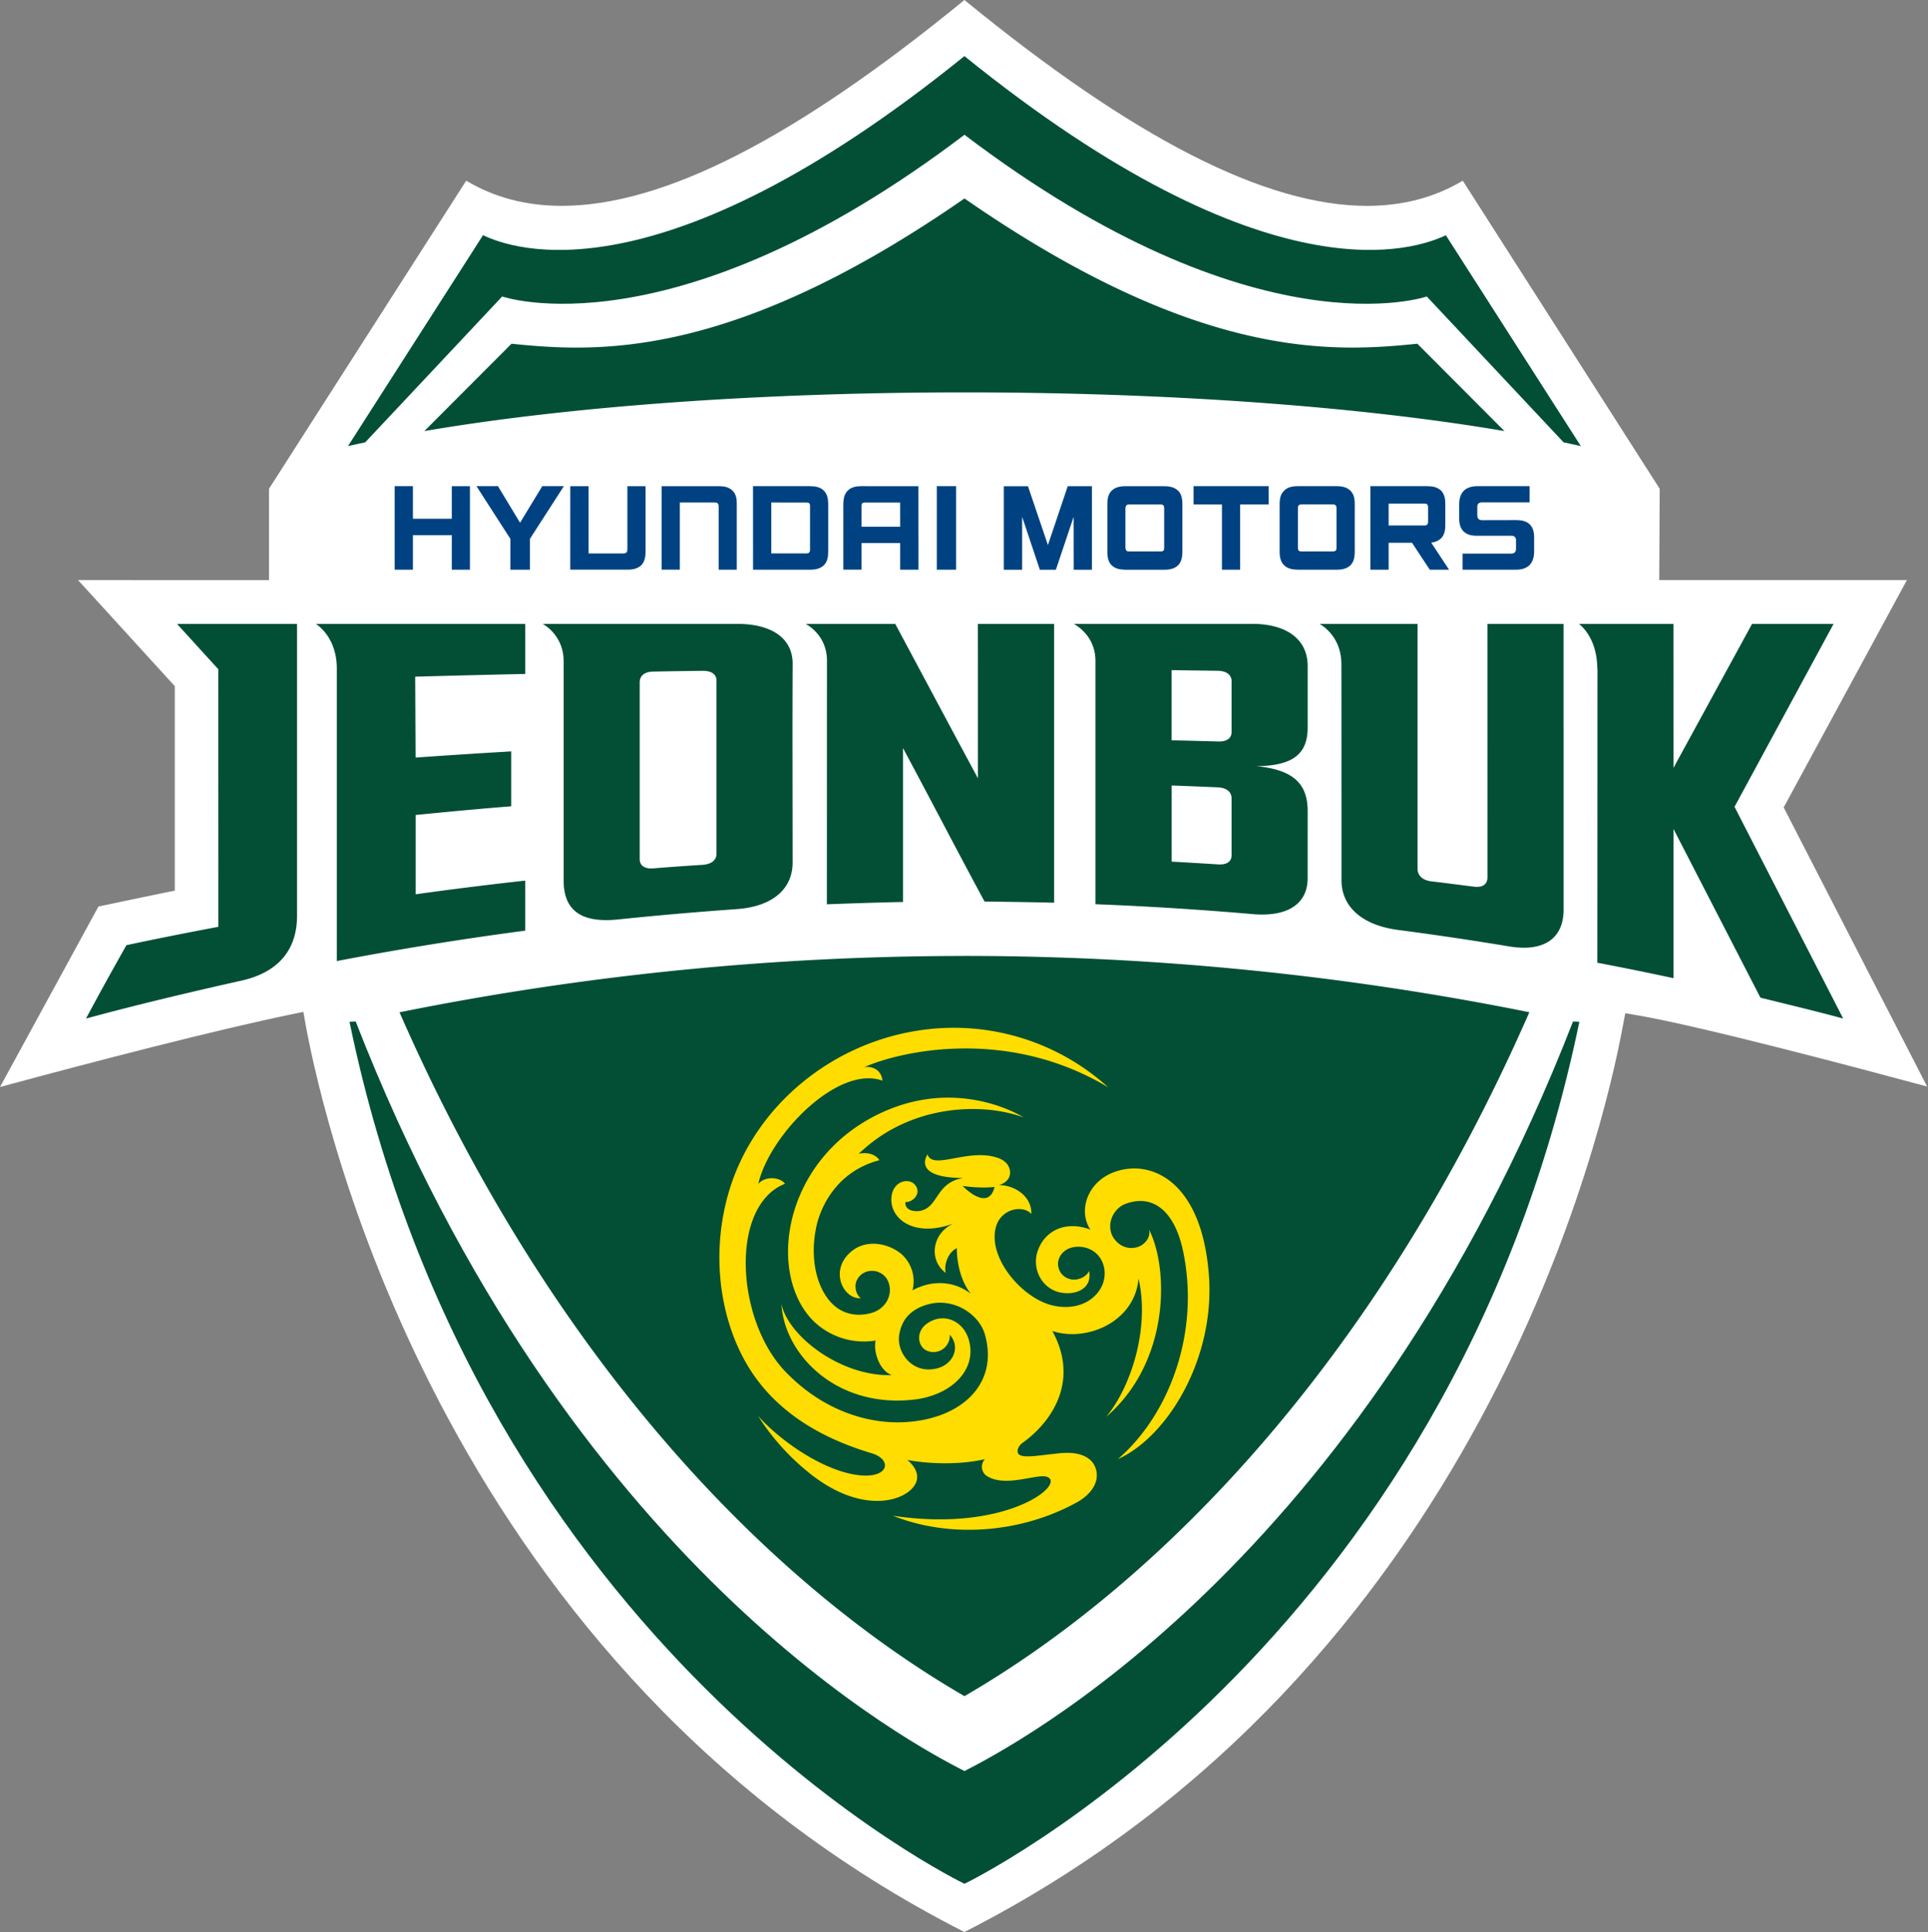
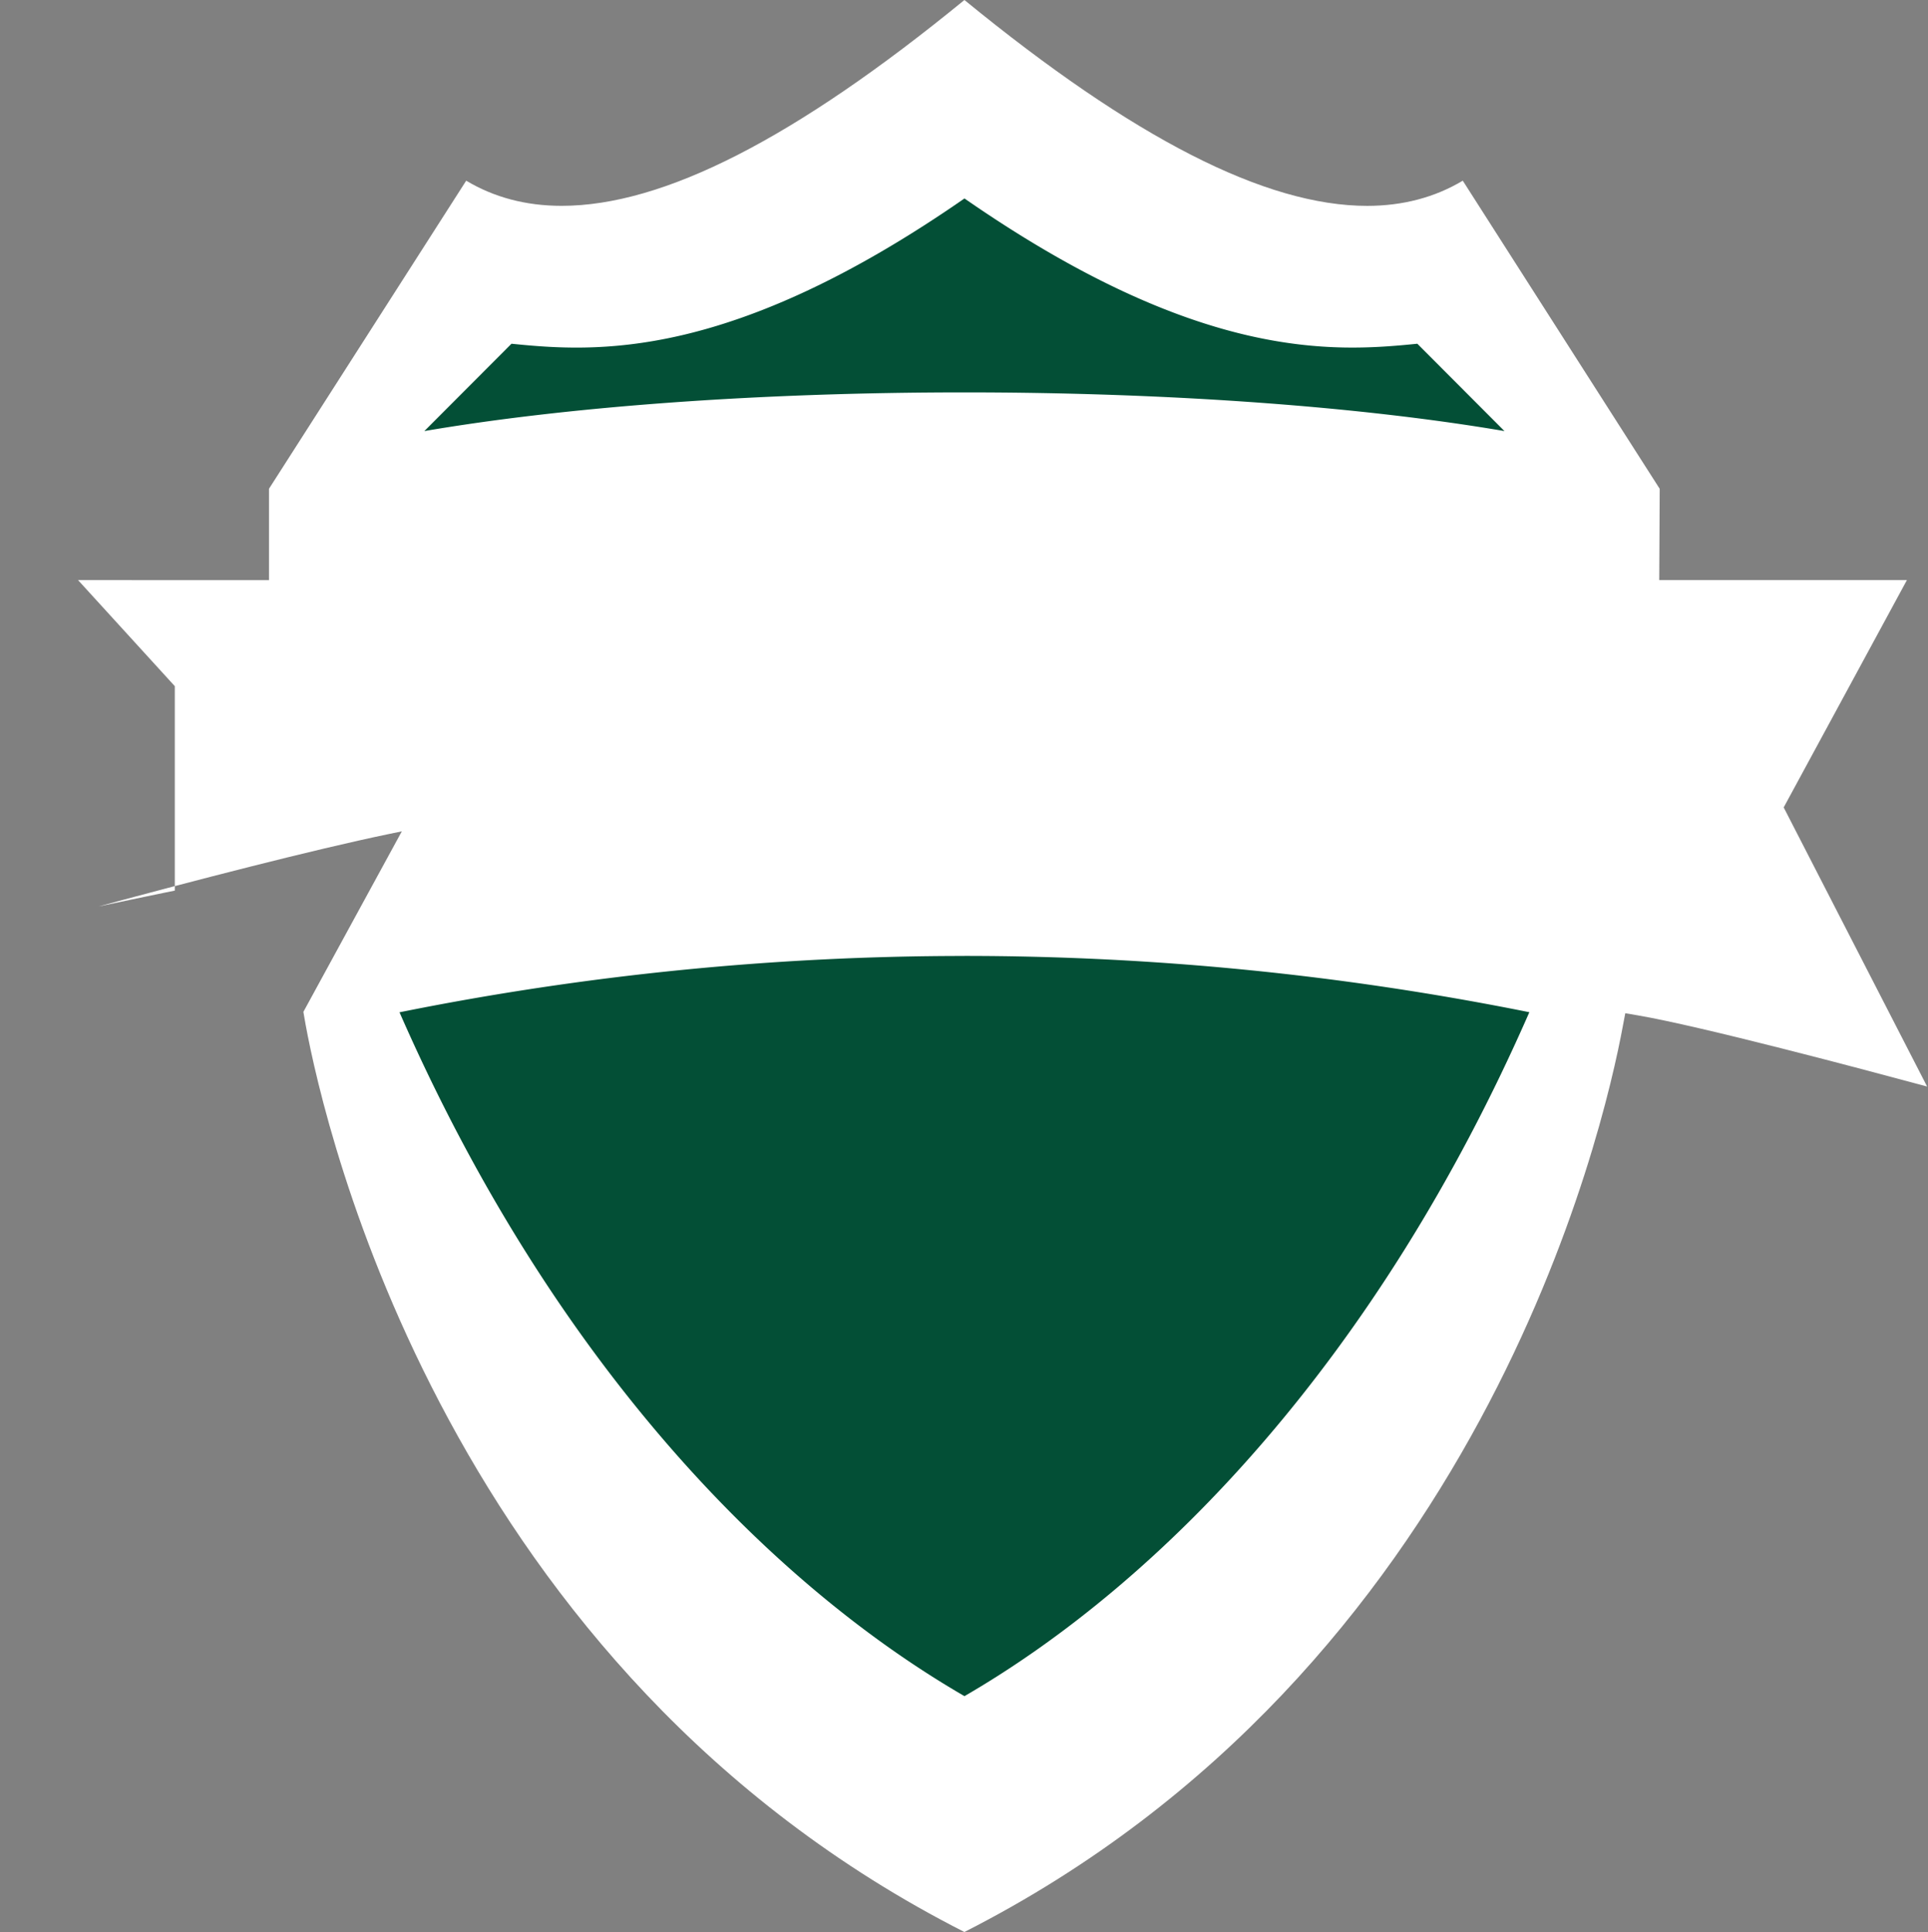
<svg xmlns="http://www.w3.org/2000/svg" width="499" height="500" fill="none">
  <rect width="100%" height="100%" fill="#808080" stroke="none" />
-   <path fill="#fff" d="m78.52 261.87.58 3.32c5.05 27.38 36.94 166.97 170.5 234.81C383.14 432.15 415 292.76 420.04 265.44l.61-3.22 3.2.55c16.28 2.77 58.01 13.86 74.92 18.42l-37.12-72.23 31.89-58.83h-64.1l.12-23.63-50.97-79.74c-7.2 4.31-15.49 6.51-24.72 6.52-26.36 0-60.47-17.45-104.26-53.28-43.8 35.83-77.9 53.28-104.26 53.27-9.24 0-17.5-2.2-24.69-6.51l-51.04 79.73v23.65l-49.42-.01 25.04 27.45v52.91l-2.68.54c-3.25.64-13.29 2.79-17.08 3.57L0 281.32c24-6.51 55.53-14.69 75.18-18.76l3.34-.69Z" />
+   <path fill="#fff" d="m78.52 261.87.58 3.32c5.05 27.38 36.94 166.97 170.5 234.81C383.14 432.15 415 292.76 420.04 265.44l.61-3.22 3.2.55c16.28 2.77 58.01 13.86 74.92 18.42l-37.12-72.23 31.89-58.83h-64.1l.12-23.63-50.97-79.74c-7.2 4.31-15.49 6.51-24.72 6.52-26.36 0-60.47-17.45-104.26-53.28-43.8 35.83-77.9 53.28-104.26 53.27-9.24 0-17.5-2.2-24.69-6.51l-51.04 79.73v23.65l-49.42-.01 25.04 27.45v52.91l-2.68.54c-3.25.64-13.29 2.79-17.08 3.57c24-6.51 55.53-14.69 75.18-18.76l3.34-.69Z" />
  <path fill="#034F36" d="M249.62 247.4c-49.1 0-98.08 4.88-146.22 14.58 39.16 89.42 94.9 147.25 146.22 176.98 51.28-29.72 107.04-87.57 146.2-177a741.54 741.54 0 0 0-146.2-14.57ZM366.83 88.96c-21.77 2.2-56.5 4.5-117.21-37.6-60.7 42.1-95.47 39.81-117.24 37.6l-22.55 22.6c36.3-6.2 85.52-10.01 139.79-10.01 54.21 0 103.43 3.82 139.76 10.01l-22.55-22.6Z" />
-   <path fill="#034F36" d="m94.53 114.47 35.44-37.74s44.11 15.43 119.65-41.85c75.51 57.28 119.65 41.85 119.65 41.85l35.41 37.74 4.47.98-34.94-54.57c-7.6 3.57-45.44 17.6-124.6-46.36-79.14 63.96-117 49.94-124.6 46.35l-34.94 54.58c1.48-.31 2.94-.67 4.46-.98ZM249.62 487.52s125.46-60.15 159.14-223.07c-.14-.06-1.48-.05-1.63-.1-54.98 141.34-145.4 187.74-157.51 194-12.13-6.26-102.55-52.66-157.56-194-.16.04-1.46.04-1.6.1 33.64 162.92 159.16 223.07 159.16 223.07Z" />
-   <path fill="#FD0" d="M249.13 306.91c4.91.73 8.29.26 8.29.26-1.67 6.7-8.29-.26-8.29-.26Zm63.74 22.95c-1.95-25.08-15.8-30.1-24.95-26.35-6.58 2.68-8.9 9.95-5.7 14.72-6.15-2.35-11.5.05-13.47 5.06-2 4.88.92 10.66 6.37 11.32 3.95.47 7.61-1.47 6.74-5.71-.35 1.19-2.74 2.8-5.02 2.1a4.03 4.03 0 0 1-2.92-4.67c.37-1.85 2.08-3.56 4.84-3.67 2.99-.13 5.74 1.51 6.75 4.48 2.02 5.96-3.8 12.75-12.9 10.75-8.38-1.86-17.59-13.17-14.61-21.05 1.55-4.02 6.71-5.06 8.93-2.68.13-4.65-4.42-7.47-8.39-7.46 0 0 2.72-.64 2.88-3.02.07-1.44-.65-3.36-3.74-4.2-7.43-2.18-16.33 3.38-17.62-.72 0 0-4.35 6.09 9.3 6.09-7.19 1.16-6.36 7.38-11 8.47-1.51.37-4.28.01-4.02-2.25 1.72.18 4.09-1.98 2.73-4.1-1.53-2.4-5.66-1.42-6.28 2.35-.98 5.73 5.43 11.25 16.03 7.3-5.6 2.51-6.55 9.47-2.05 12.8-.53-2.15.68-5.41 2.88-6.39 0 0-.25 6.88 3.61 11.8-4.45-3.49-10.27-3.54-15.1-.89a9.37 9.37 0 0 0-3.06-9.56c-3.43-2.71-8.84-3.62-12.55-.67-6.13 4.8-2.37 12.65 2.3 12.26-1.15-.5-2.74-4.19.44-6.4a4.6 4.6 0 0 1 6.2 1.34c1.78 2.84.67 6.99-3.14 8.6 0 0-8.09 3.51-12.99-4.76-2.63-4.4-3.66-11.14-1.8-18.47.53-1.78 3.6-12.76 16.04-16.02 0 0-1.3-2.44-5.38-1.68.34-.3.67-.6 1.07-.93 13.06-11.84 30.99-12.35 41.6-8.48 0 0-17.06-11.06-38.02-.59-24.37 12.18-28.36 41.18-16.39 53.24a18.74 18.74 0 0 0 16.16 5.11c-.65 2.36.71 7.65 4.15 8.94-13.1.45-26.78-10.05-28.53-18.36.7 12.9 14.06 26.94 34.14 24.72 9.84-1.07 16.67-7.79 14.3-15.64-1.52-5-6.93-7.17-11.18-3.74-2.64 2.26-1.8 5.95.54 6.77a4.23 4.23 0 0 0 5.76-4.21c2.88 3.23.89 7.77-3.47 8.77-6.37 1.47-10.3-4.3-9.63-8.62.63-4.3 3.26-6.65 6.82-7.8 7.07-2.34 13.95 2.36 15.4 7.7 3.4 12.2-5.32 20.88-18.54 22.4-11.26 1.35-23.37-3-32.52-12.27-13.45-13.14-15.24-43.52-.72-49.23-1.16-1.65-4.93-2.18-6.9.02 2.88-12.67 20.66-30.9 32.13-26.7-.26-2.85-2.63-3.8-4.69-3.5 8.77-3.94 36.66-10.68 63.14 5.23a59.52 59.52 0 0 0-46.5-15.06c-24.4 2.67-45.03 19.71-51.66 41.95-5.06 17.19-1.83 33.71 4.56 44.67 8.32 14.3 22.75 20.24 32.29 23.11 6 1.76 4.37 7.47-5.38 5.34-8.3-1.79-18.15-8.52-23.94-14.97a60.1 60.1 0 0 0 12.78 14.38c15.13 12.5 27.65 6.94 28.34 1.97.36-1.97-1.2-3.98-2.53-4.96 5.7 1.05 13.62 1.3 20.12-.21a2.87 2.87 0 0 0 .32 4.24c4.97 3.38 13.5-.79 15.96.42 4.4 2.1-10.98 14.36-40.08 9.98 14.27 5.73 32.43 4.73 47.23-3.26 4.08-2.16 6.4-5.55 5.22-9.01-.89-2.79-4.04-4.41-9.1-3.92-5.5.52-10.29 1.56-10.99 0-.3-.7.02-1.87 1.32-2.78 7-5.03 14.81-15.59 7.57-28.83 8.95 2.93 21.34-2.4 22.3-13.56 2.92 12.6-1.79 27.84-8.38 35.78 16.5-14.18 16.25-38.29 11.13-48.42.45 2.38-1.6 4.14-3.22 4.53-3.35.84-5.58-1.46-6.34-3.05-1.5-3.22.41-7.02 3.36-8.16 7-2.67 12.72 1.6 14.96 12.1 4.5 21.17-3.58 42.52-16.87 53.94 12.98-5.82 25.25-26.22 23.56-47.77Z" />
-   <path fill="#004281" d="M116.93 134.25h-10.06v-8.43h-4.73v21.62h4.73v-8.94h10.06v8.94h4.7v-21.61h-4.7v8.42ZM219.33 127.06c-1 1.01-1.02 2.5-1.07 3.37v17h4.72v-6.88h10v6.89h4.72l-.01-21.61-14.69-.01c-1.38 0-2.7.2-3.67 1.24Zm4.86 3h8.79v6.25h-10v-5.04c0-.24-.02-.7.14-.98.24-.26.61-.24 1.07-.23ZM185.97 125.83h-14.73v21.6h4.71v-17.38h8.83c.47.01.83-.02 1.02.27.23.26.2.72.2.95v16.17h4.69V130.4c0-.85-.03-2.34-1.03-3.35-.98-1.02-2.3-1.23-3.69-1.23ZM162.38 141.98c-.02.26.02.72-.2.95-.23.3-.6.29-1.01.3h-8.83v-17.4h-4.74l-.01 21.6h14.72c1.41 0 2.74-.22 3.73-1.22.98-1.03 1-2.5 1.05-3.37v-17.01h-4.71v16.15ZM214.35 130.43c-.03-.86-.06-2.36-1.04-3.37-.97-1.03-2.3-1.23-3.7-1.24h-14.72l.01 21.62h14.7c1.4 0 2.74-.23 3.7-1.23 1-1.02 1.02-2.5 1.05-3.37v-12.41Zm-4.7 11.55c0 .26.05.72-.18.95-.2.3-.56.3-1 .29h-8.85v-13.17l8.85.01c.45 0 .8-.04 1 .23.24.28.19.75.18.97v10.72ZM134.6 135.28l-5.72-9.46h-5.56l8.77 13.63v7.99h5.07v-8l8.78-13.62h-5.59l-5.75 9.46ZM242.45 147.44h5v-21.62h-4.99v21.62ZM370.42 140.43c.97-.11 1.88-.43 2.62-1.18.96-1 1.03-2.5 1.03-3.32v-5.52c0-.87-.07-2.34-1.03-3.38-1.01-1-2.3-1.2-3.68-1.21h-14.68v21.62h4.72v-6.98h6.05l4.6 6.98h4.99l-4.62-7.01Zm-.81-5.32c-.03.21-.05.43-.18.6-.24.3-.59.29-1 .28h-9.03v-5.67h9.03c.41.02.77-.03 1 .26.13.16.15.42.18.6v3.93ZM308.91 125.82v4.72l7.35.01v16.89h4.7v-16.9h7.39l-.01-4.72H308.9ZM259.8 125.84v21.61h4.75v-13.7l4.58 13.7h4.15l4.6-13.7.02 13.7h4.71v-21.62h-6.26l-5.13 15.23-5.16-15.22h-6.26ZM349.58 127.06c-.98-1.02-2.27-1.24-3.66-1.24h-10c-1.38 0-2.7.22-3.64 1.24-1.04 1-1.06 2.47-1.09 3.35v12.43c.03.89.06 2.34 1.1 3.38.94.98 2.24 1.2 3.63 1.22h10c1.39 0 2.68-.23 3.66-1.21 1-1.05 1.03-2.5 1.05-3.39v-12.43c-.01-.88-.05-2.34-1.05-3.35Zm-3.66 14.74c0 .24-.06.47-.2.67-.19.24-.53.23-1 .24h-7.62c-.44 0-.79 0-1.02-.24-.1-.2-.16-.44-.16-.67v-10.37c0-.2.04-.43.16-.6.23-.3.59-.3 1.02-.3h7.64c.45 0 .79 0 .98.3.14.16.21.38.2.6v10.37ZM304.98 127.06c-1-1-2.28-1.23-3.7-1.23h-9.93c-1.43 0-2.71.22-3.7 1.23-1 1-1.03 2.48-1.03 3.36v12.44c0 .87.03 2.33 1.03 3.37.99.99 2.27 1.2 3.7 1.22h9.93c1.42 0 2.7-.23 3.69-1.22.98-1.04 1.03-2.5 1.05-3.37V130.4c-.02-.88-.07-2.34-1.04-3.35Zm-3.67 14.75c-.03.22-.03.46-.15.66-.23.25-.6.24-1 .25h-7.68c-.41-.01-.76 0-1-.25-.13-.2-.13-.45-.2-.66v-10.37c.07-.19.07-.44.2-.6.24-.3.58-.3 1-.29h7.67c.4 0 .78 0 1 .28.13.18.12.42.16.61v10.37ZM392.56 134.6l-8.98.02c-.82-.01-1.23-.43-1.23-1.27v-2.17c0-.77.4-1.17 1.2-1.16h12.34v-4.2h-13.46c-3.17 0-4.78 1.59-4.77 4.8v3.57c0 3 1.56 4.47 4.56 4.47h8.93c.83 0 1.22.39 1.22 1.17v2.2c0 .81-.39 1.24-1.25 1.24h-12.58v4.17h13.78c3.16 0 4.74-1.6 4.74-4.8v-3.62c0-2.96-1.52-4.41-4.5-4.41Z" />
-   <path fill="#034F36" d="M318.75 189.42c.04 1.65-1.3 2.58-3.52 2.47-4.1-.1-7.9-.22-11.99-.3v-18.16c4.08.07 7.84.11 11.93.17 2.24.04 3.55 1 3.58 2.66v13.16Zm0 31.91c.03 1.67-1.3 2.53-3.54 2.37-4.1-.26-7.88-.49-11.96-.71v-19.7c4.08.13 7.83.31 11.9.47 2.24.1 3.57 1.13 3.6 2.8v14.77Zm5.18-59.87H277.9s5.62 2.76 5.62 9.55v63c13.54.53 27.06 1.38 40.55 2.55 9.14.83 14.45-2.6 14.37-9.44l.01-17.34c-.06-6.84-3.58-10.58-13.3-11.5 9.72-.07 13.37-3.33 13.3-10.2V172.3c-.05-6.87-5.44-10.87-14.5-10.85ZM185.43 220.97c.02 1.62-1.3 2.69-3.59 2.85-4.23.26-8.46.56-12.69.91-2.27.2-3.58-.7-3.58-2.37v-45.84c.02-1.68 1.34-2.73 3.64-2.71 4.28-.1 8.37-.14 12.68-.2 2.28 0 3.57.92 3.55 2.56v44.8Zm5.37-59.5-50.35-.01s5.44 2.79 5.43 9.67v56.76c.01 8.3 5.25 11.03 14.35 10.04 10.1-1.05 20.21-1.92 30.33-2.64 9.14-.61 14.58-5.04 14.58-12.07 0-17.37-.08-33.97.01-51.43.02-6.51-5.28-10.33-14.35-10.33ZM384.98 227.02c.02 1.86-1.3 2.75-3.56 2.44-3.73-.46-7.16-.93-10.9-1.36-2.27-.26-3.61-1.46-3.63-3.22v-63.41h-25.37s5.55 2.82 5.65 10.2c.03-.04.03 37.46.03 56.23.07 6.91 5.49 11.54 14.58 12.76a842.2 842.2 0 0 1 28.68 4.25c9.06 1.55 14.3-1.96 14.23-9.7l-.01-73.74h-19.71l.01 65.55ZM253.11 201.42c-7.2-13.34-14.25-26.6-21.4-39.95h-23.2s5.53 2.68 5.52 9.54v-.03l-.02 63.05c6.6-.25 13.1-.46 19.7-.6V193.6c7.1 13.23 13.92 26.42 21.11 39.72.08 0 12.05.14 18 .3v-72.15h-19.73c.03 13.32.02 26.6.02 39.95ZM56.5 173.19l.01 66.67c-7.81 1.47-16 3.08-23.78 4.75a833.9 833.9 0 0 0-10.48 19c13.13-3.59 27-6.86 40.26-9.83 8.98-2.01 14.37-7.45 14.37-16.8v-75.51H45.82L56.5 173.2ZM81.74 161.46s5.43 3.21 5.43 11.5v-.04 75.8a855.38 855.38 0 0 1 48.76-7.87V227.9a993.34 993.34 0 0 0-28.36 3.54v-20.52c8.35-.83 16.37-1.59 24.73-2.25v-14.21c-8.36.49-16.38 1.01-24.74 1.6l-.1-20.94c9.44-.26 19.04-.5 28.48-.7v-12.95h-54.2ZM448.93 208.8l25.63-47.33h-21.1l-20.33 37.25-.02-37.24h-24.45s4.68 3.19 4.75 11.53h.04c0 34.36-.03 76.14-.03 76.14a867.2 867.2 0 0 1 19.71 4v-38.62l22.5 43.67c6.93 1.72 14.53 3.52 21.42 5.4l-28.12-54.8Z" />
</svg>